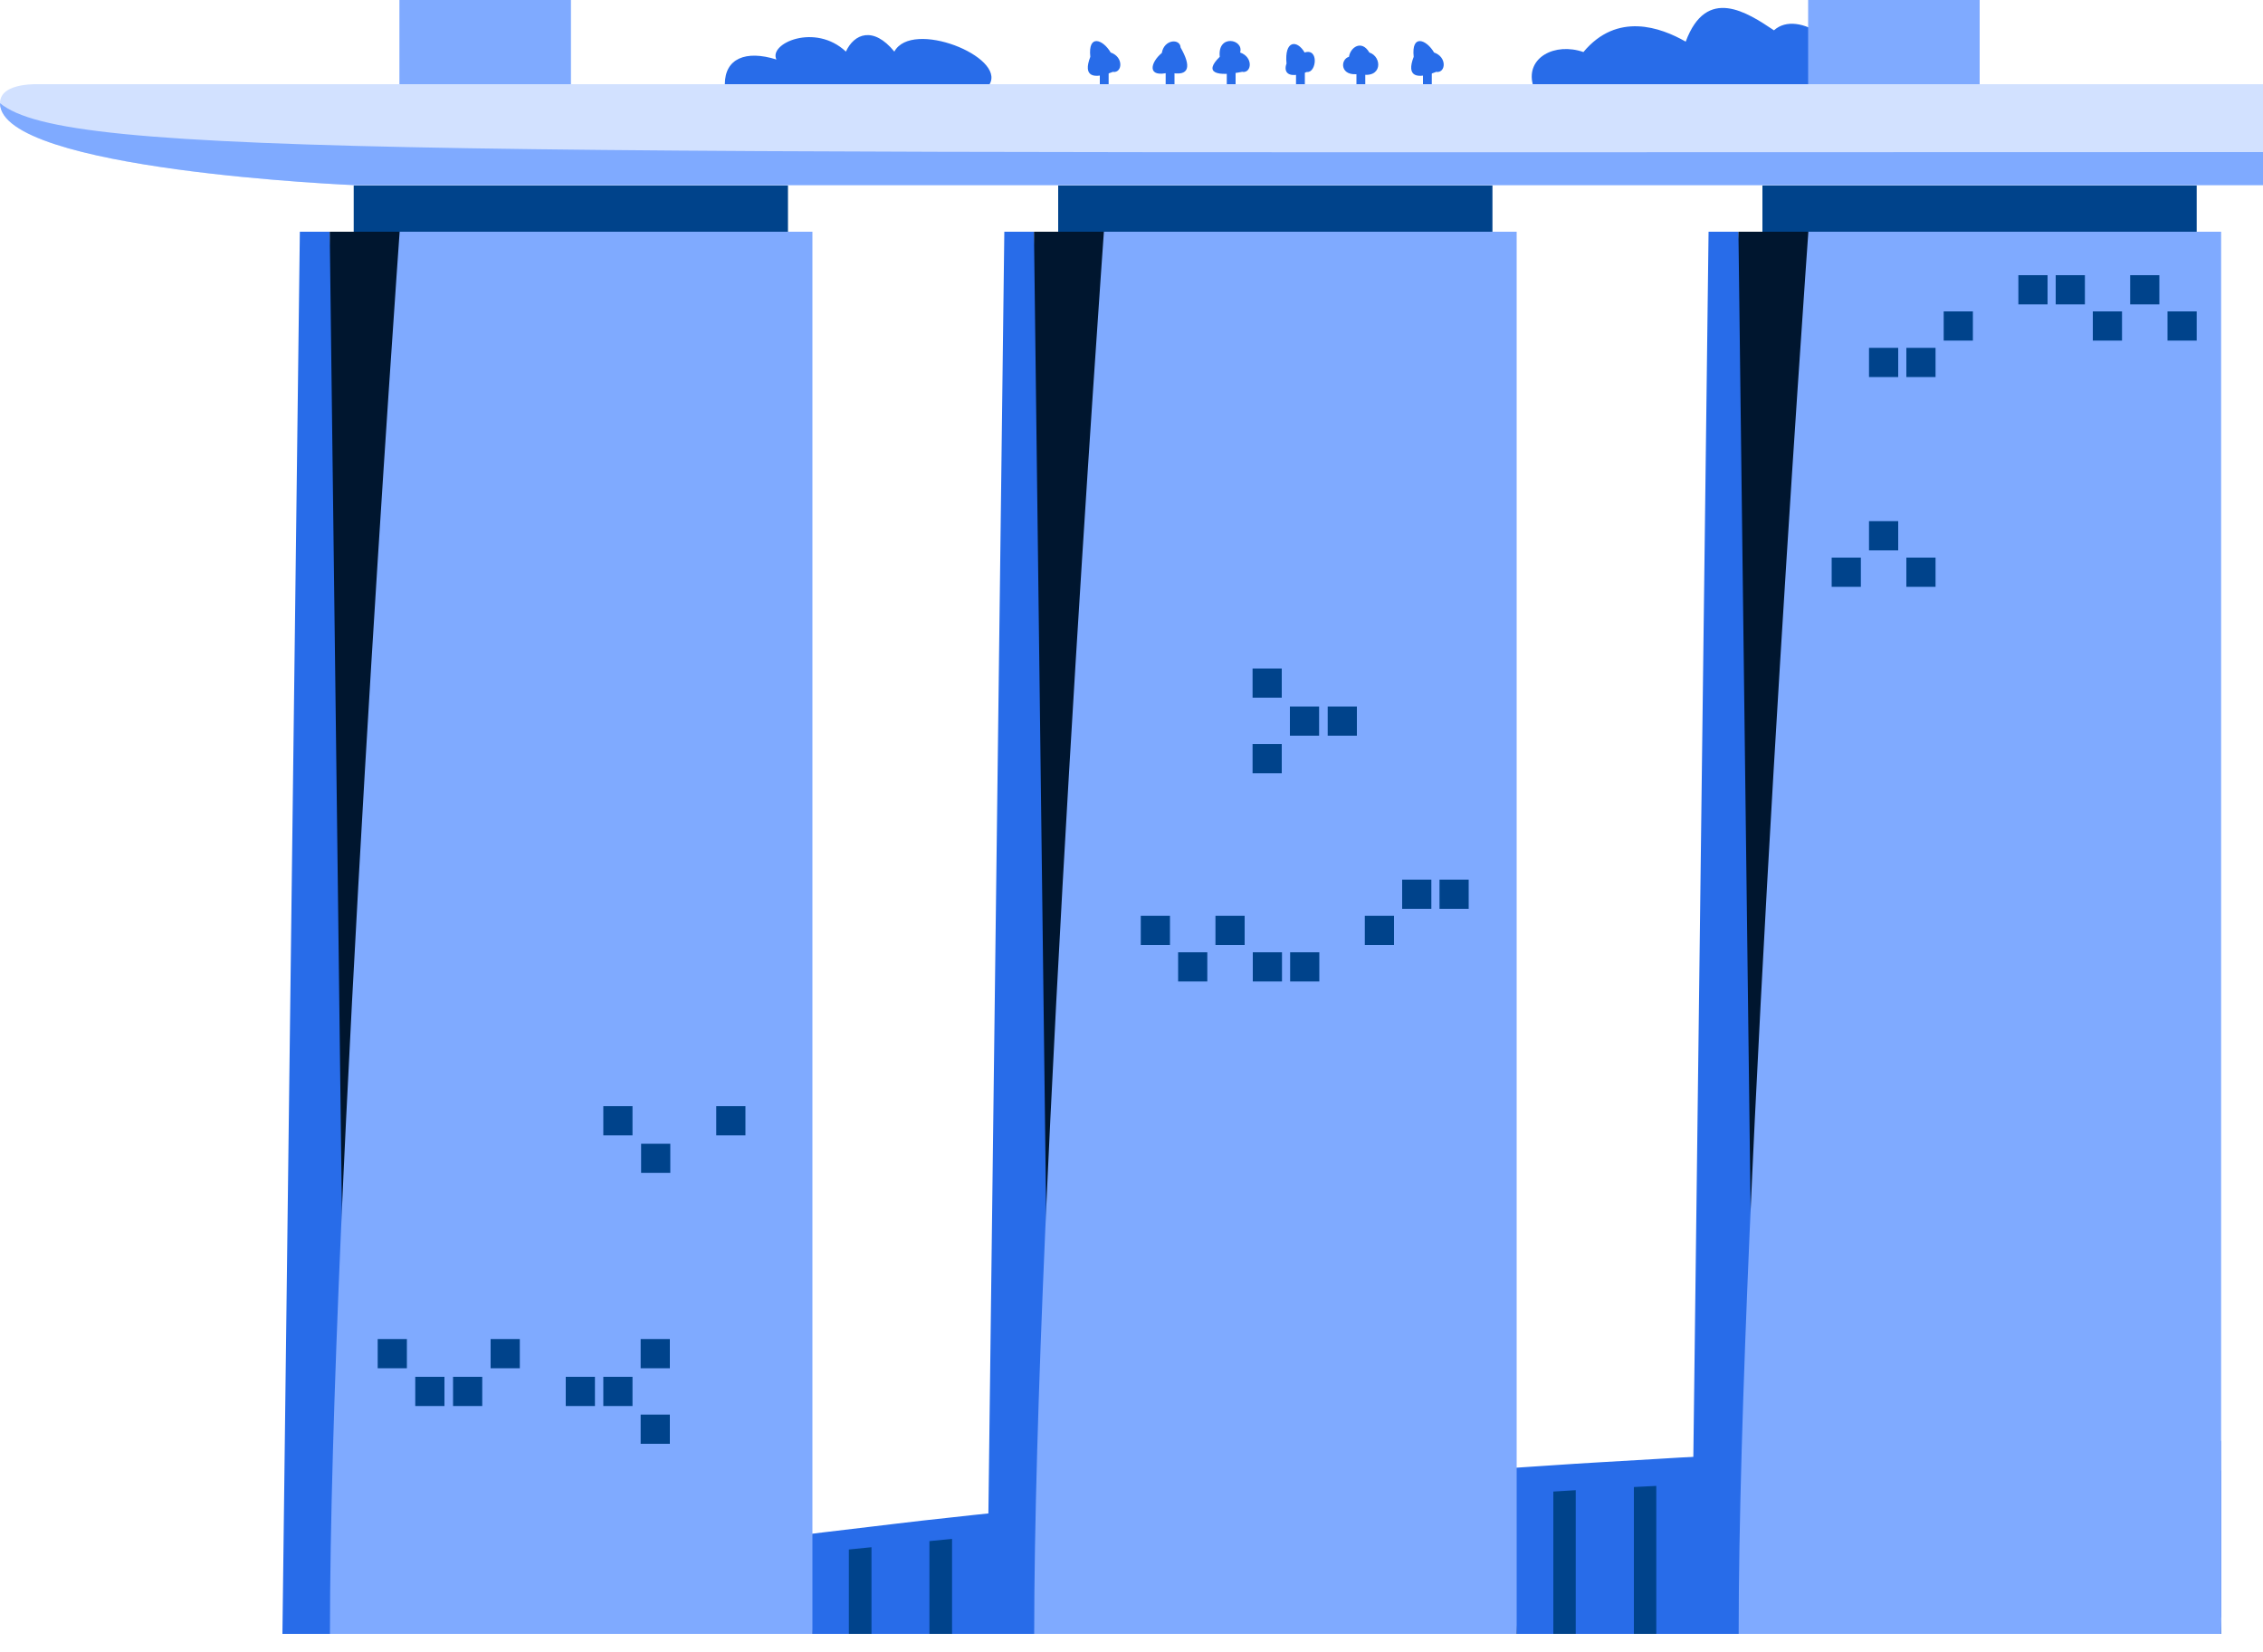
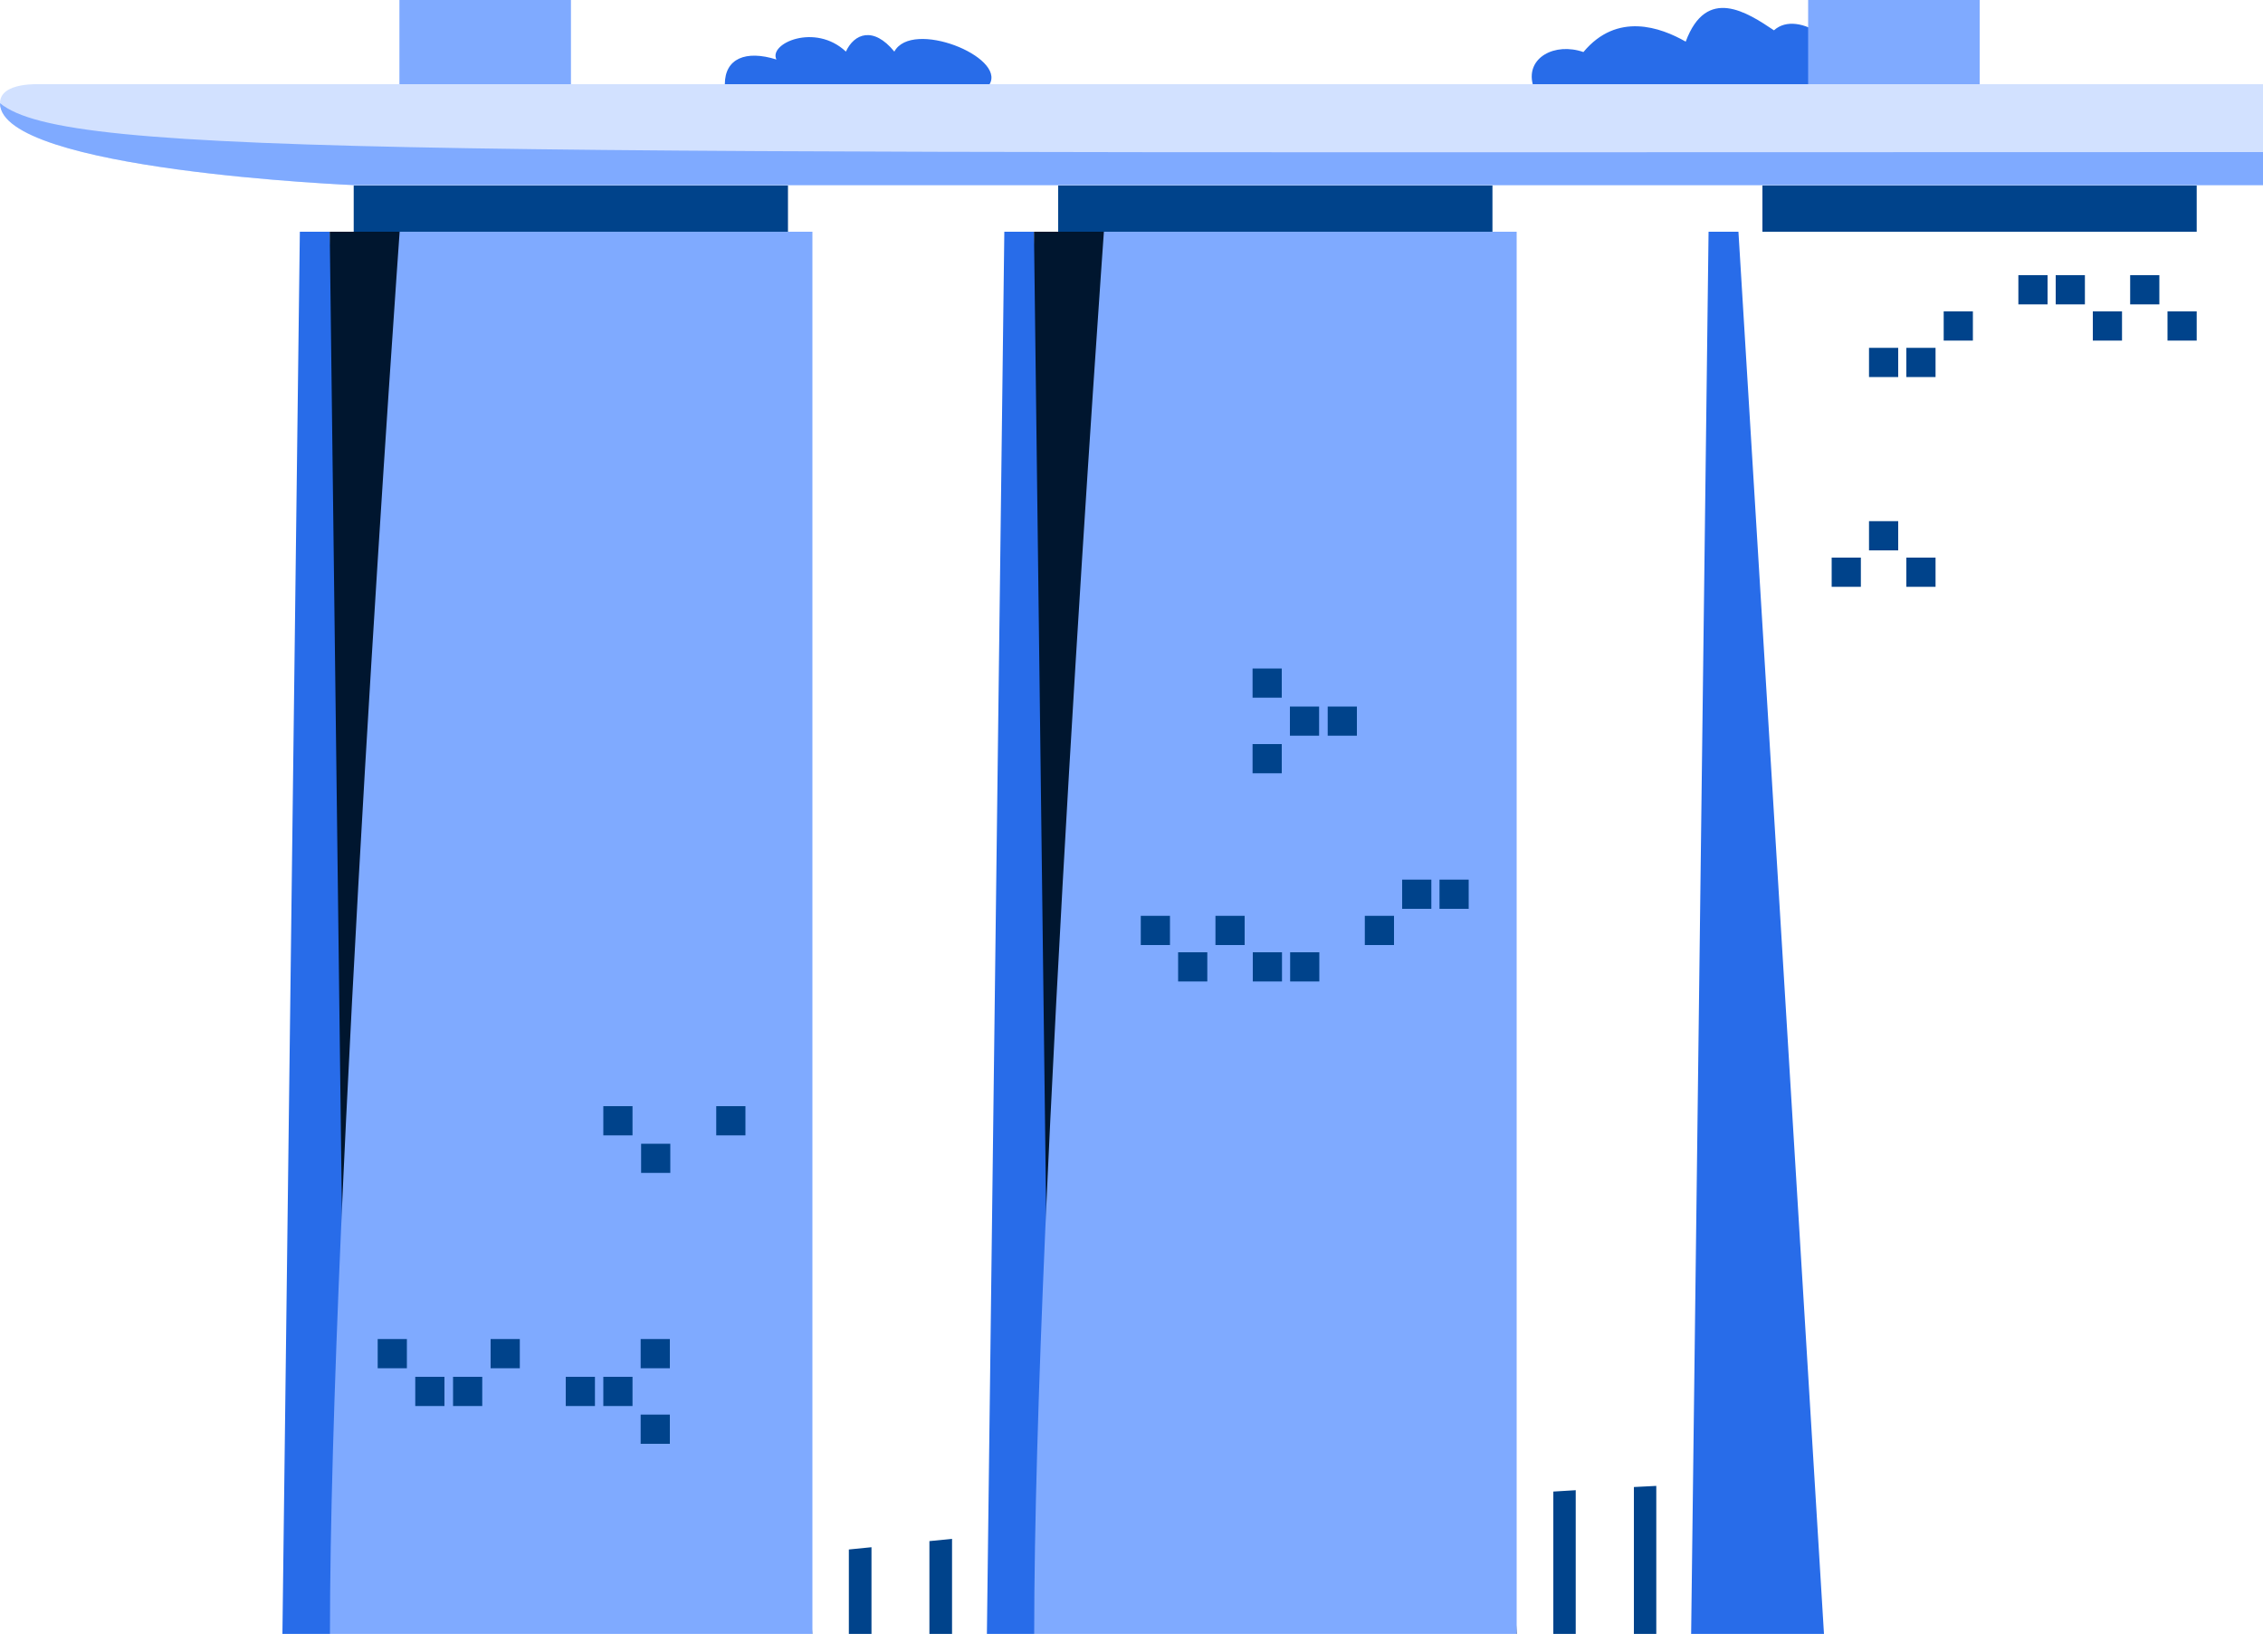
<svg xmlns="http://www.w3.org/2000/svg" xml:space="preserve" fill-rule="evenodd" stroke-linejoin="round" stroke-miterlimit="2" clip-rule="evenodd" viewBox="0 0 100 73">
-   <path fill="#286ce9" fill-rule="nonzero" d="M14.56 71.47h83.58v-7.8c-7.47 0-15.67.28-23.95.74l-.99.06-2.57.15-.99.06c-9.23.59-18.39 1.38-26.57 2.26-.34.04-.67.07-1 .11-.87.09-1.72.19-2.56.29l-1 .12c-11.58 1.35-20.58 2.83-23.95 4.03v-.02ZM62.88 2.54h.39v2.22h-.39zM59.94 2.54h.39v2.22h-.39zM57.27 2.54h.39v2.22h-.39zM54.21 2.54h.39v2.22h-.39zM51.51 2.54h.39v2.22h-.39zM48.6 2.54h.39v2.22h-.39z" />
  <path fill="#286ce9" fill-rule="nonzero" d="M74.73 72.2h5.87l-3.78-61.96H75.5l-.77 61.96ZM43.61 72.2h5.21l-3.13-61.96h-1.31l-.77 61.96ZM12.48 72.2h5.17l-3.08-61.96h-1.32l-.77 61.96ZM43.73 3.72c.71-1.22-3.43-2.88-4.21-1.44-.93-1.14-1.78-.79-2.14 0-1.36-1.28-3.43-.36-3.07.35-1.36-.43-2.28-.04-2.28 1.09 0 1.13 6.78 3.27 6.78 3.27l4.92-3.27ZM81.77 3.72c0-1.72-2.32-3.35-3.38-2.38-1.18-.79-2.98-1.98-3.9.5-1.1-.63-3.03-1.33-4.52.46-1.27-.44-2.54.25-2.24 1.42.3 1.17 9.08 1.83 9.08 1.83l4.95-1.83h.01Z" />
-   <path fill="#00162f" fill-rule="nonzero" d="M98.15 72.2H77.59l-.77-61.96h18.24l3.09 61.96Z" />
-   <path fill="#286ce9" fill-rule="nonzero" d="M14.56 72.2h83.58v-7.22c-7.47 0-15.67.25-23.95.68-.33.02-.66.03-.99.05-.86.05-1.71.1-2.57.14l-.99.06c-9.23.54-18.39 1.28-26.57 2.09-.34.03-.67.07-1 .1-.87.09-1.72.18-2.56.27-.34.03-.67.07-1 .1-11.58 1.25-20.58 2.62-23.95 3.73Z" />
-   <path fill="#00162f" fill-rule="nonzero" d="M67.02 72.2H46.46l-.77-61.96h18.25l3.08 61.96ZM35.89 72.2H15.34l-.77-61.96h18.24l3.08 61.96Z" />
-   <path fill="#7faaff" fill-rule="nonzero" d="M76.82 72.2h21.33V10.24H79.91s-3.08 43.04-3.08 61.96h-.01Z" />
+   <path fill="#00162f" fill-rule="nonzero" d="M67.02 72.2H46.46l-.77-61.96h18.25l3.08 61.96ZM35.89 72.2H15.34l-.77-61.96h18.24l3.08 61.96" />
  <path fill="#00438b" fill-rule="nonzero" d="M77.88 8.19h19.19v2.05H77.88zM46.76 8.19h19.19v2.05H46.76zM15.63 8.19h19.19v2.05H15.63z" />
  <path fill="#d2e1ff" fill-rule="nonzero" d="M0 4.56c0 2.97 15.64 3.62 15.64 3.62H100V3.72H1.83c0 .01-1.83-.13-1.83.84Z" />
  <path fill="#7faaff" fill-rule="nonzero" d="M45.69 72.2h21.33V10.24H48.78S45.7 53.28 45.7 72.2h-.01ZM14.57 72.2H35.9V10.24H17.66s-3.08 43.04-3.08 61.96h-.01ZM17.65-.04h7.58v3.76h-7.58zM79.9-.04h7.58v3.76H79.9z" />
-   <path fill="#286ce9" fill-rule="nonzero" d="M63.48 3.18c.41.04.47-.66-.11-.86-.34-.58-1.01-.83-.9.19-.34.88.13 1.01 1.01.66v.01ZM60.09 3.27c1 .24 1-.76.42-.95-.34-.58-.84-.23-.9.19-.4.11-.41.91.48.75v.01ZM57.76 3.18c.41.04.53-1.07-.11-.86-.34-.58-.9-.54-.8.49-.13.34.02.71.9.37h.01ZM54.91 3.18c.41.04.47-.66-.11-.86.18-.59-1.01-.83-.9.19-.73.71-.14.89 1.01.66v.01ZM52.17 2.1c-.02-.41-.73-.37-.83.24-.52.43-.67 1.12.33.86.92.21.97-.28.5-1.1ZM49.19 3.18c.41.04.47-.66-.11-.86-.34-.58-1.01-.83-.9.19-.34.88.13 1.01 1.01.66v.01Z" />
  <path fill="#7faaff" fill-rule="nonzero" d="M0 4.56c0 2.97 15.64 3.62 15.64 3.62H100V6.72c-81.03 0-97.04.27-100-2.16Z" />
  <g fill="#00438b" fill-rule="nonzero">
    <path d="M94.13 12.16h1.29v1.29h-1.29zM90.84 12.16h1.29v1.29h-1.29zM89.19 12.16h1.29v1.29h-1.29zM95.78 13.76h1.29v1.29h-1.29zM92.48 13.76h1.29v1.29h-1.29zM85.89 13.76h1.29v1.29h-1.29zM84.24 15.37h1.29v1.29h-1.29zM82.59 15.37h1.29v1.29h-1.29zM82.59 23.03h1.29v1.29h-1.29zM84.24 24.64h1.29v1.29h-1.29zM80.94 24.64h1.29v1.29h-1.29zM21.68 59.17h1.29v1.29h-1.29zM16.69 59.17h1.29v1.29h-1.29zM28.31 59.17h1.29v1.29h-1.29zM26.66 60.84h1.29v1.29h-1.29zM25 60.84h1.29v1.29H25zM20.02 60.84h1.29v1.29h-1.29zM18.35 60.84h1.29v1.29h-1.29zM28.31 62.51h1.29v1.29h-1.29zM31.65 48.88h1.29v1.29h-1.29zM26.66 48.88h1.29v1.29h-1.29zM28.33 50.54h1.29v1.29h-1.29zM52.06 42.08h1.29v1.29h-1.29zM55.36 42.08h1.29v1.29h-1.29zM57.01 42.08h1.29v1.29h-1.29zM50.41 40.47h1.29v1.29h-1.29zM53.71 40.47H55v1.29h-1.29zM60.31 40.47h1.29v1.29h-1.29zM61.96 38.87h1.29v1.29h-1.29zM63.61 38.87h1.29v1.29h-1.29zM55.35 32.88h1.29v1.29h-1.29zM57 31.22h1.29v1.29H57zM58.67 31.22h1.29v1.29h-1.29zM55.35 29.54h1.29v1.29h-1.29zM72.2 65.71v6.49h.99v-6.54c-.33.02-.66.03-.99.05ZM68.64 65.91v6.29h.99v-6.35l-.99.06ZM41.07 68.1v4.1h1V68c-.34.03-.67.07-1 .1ZM37.51 68.47v3.73h1v-3.83c-.34.03-.67.07-1 .1Z" />
  </g>
</svg>